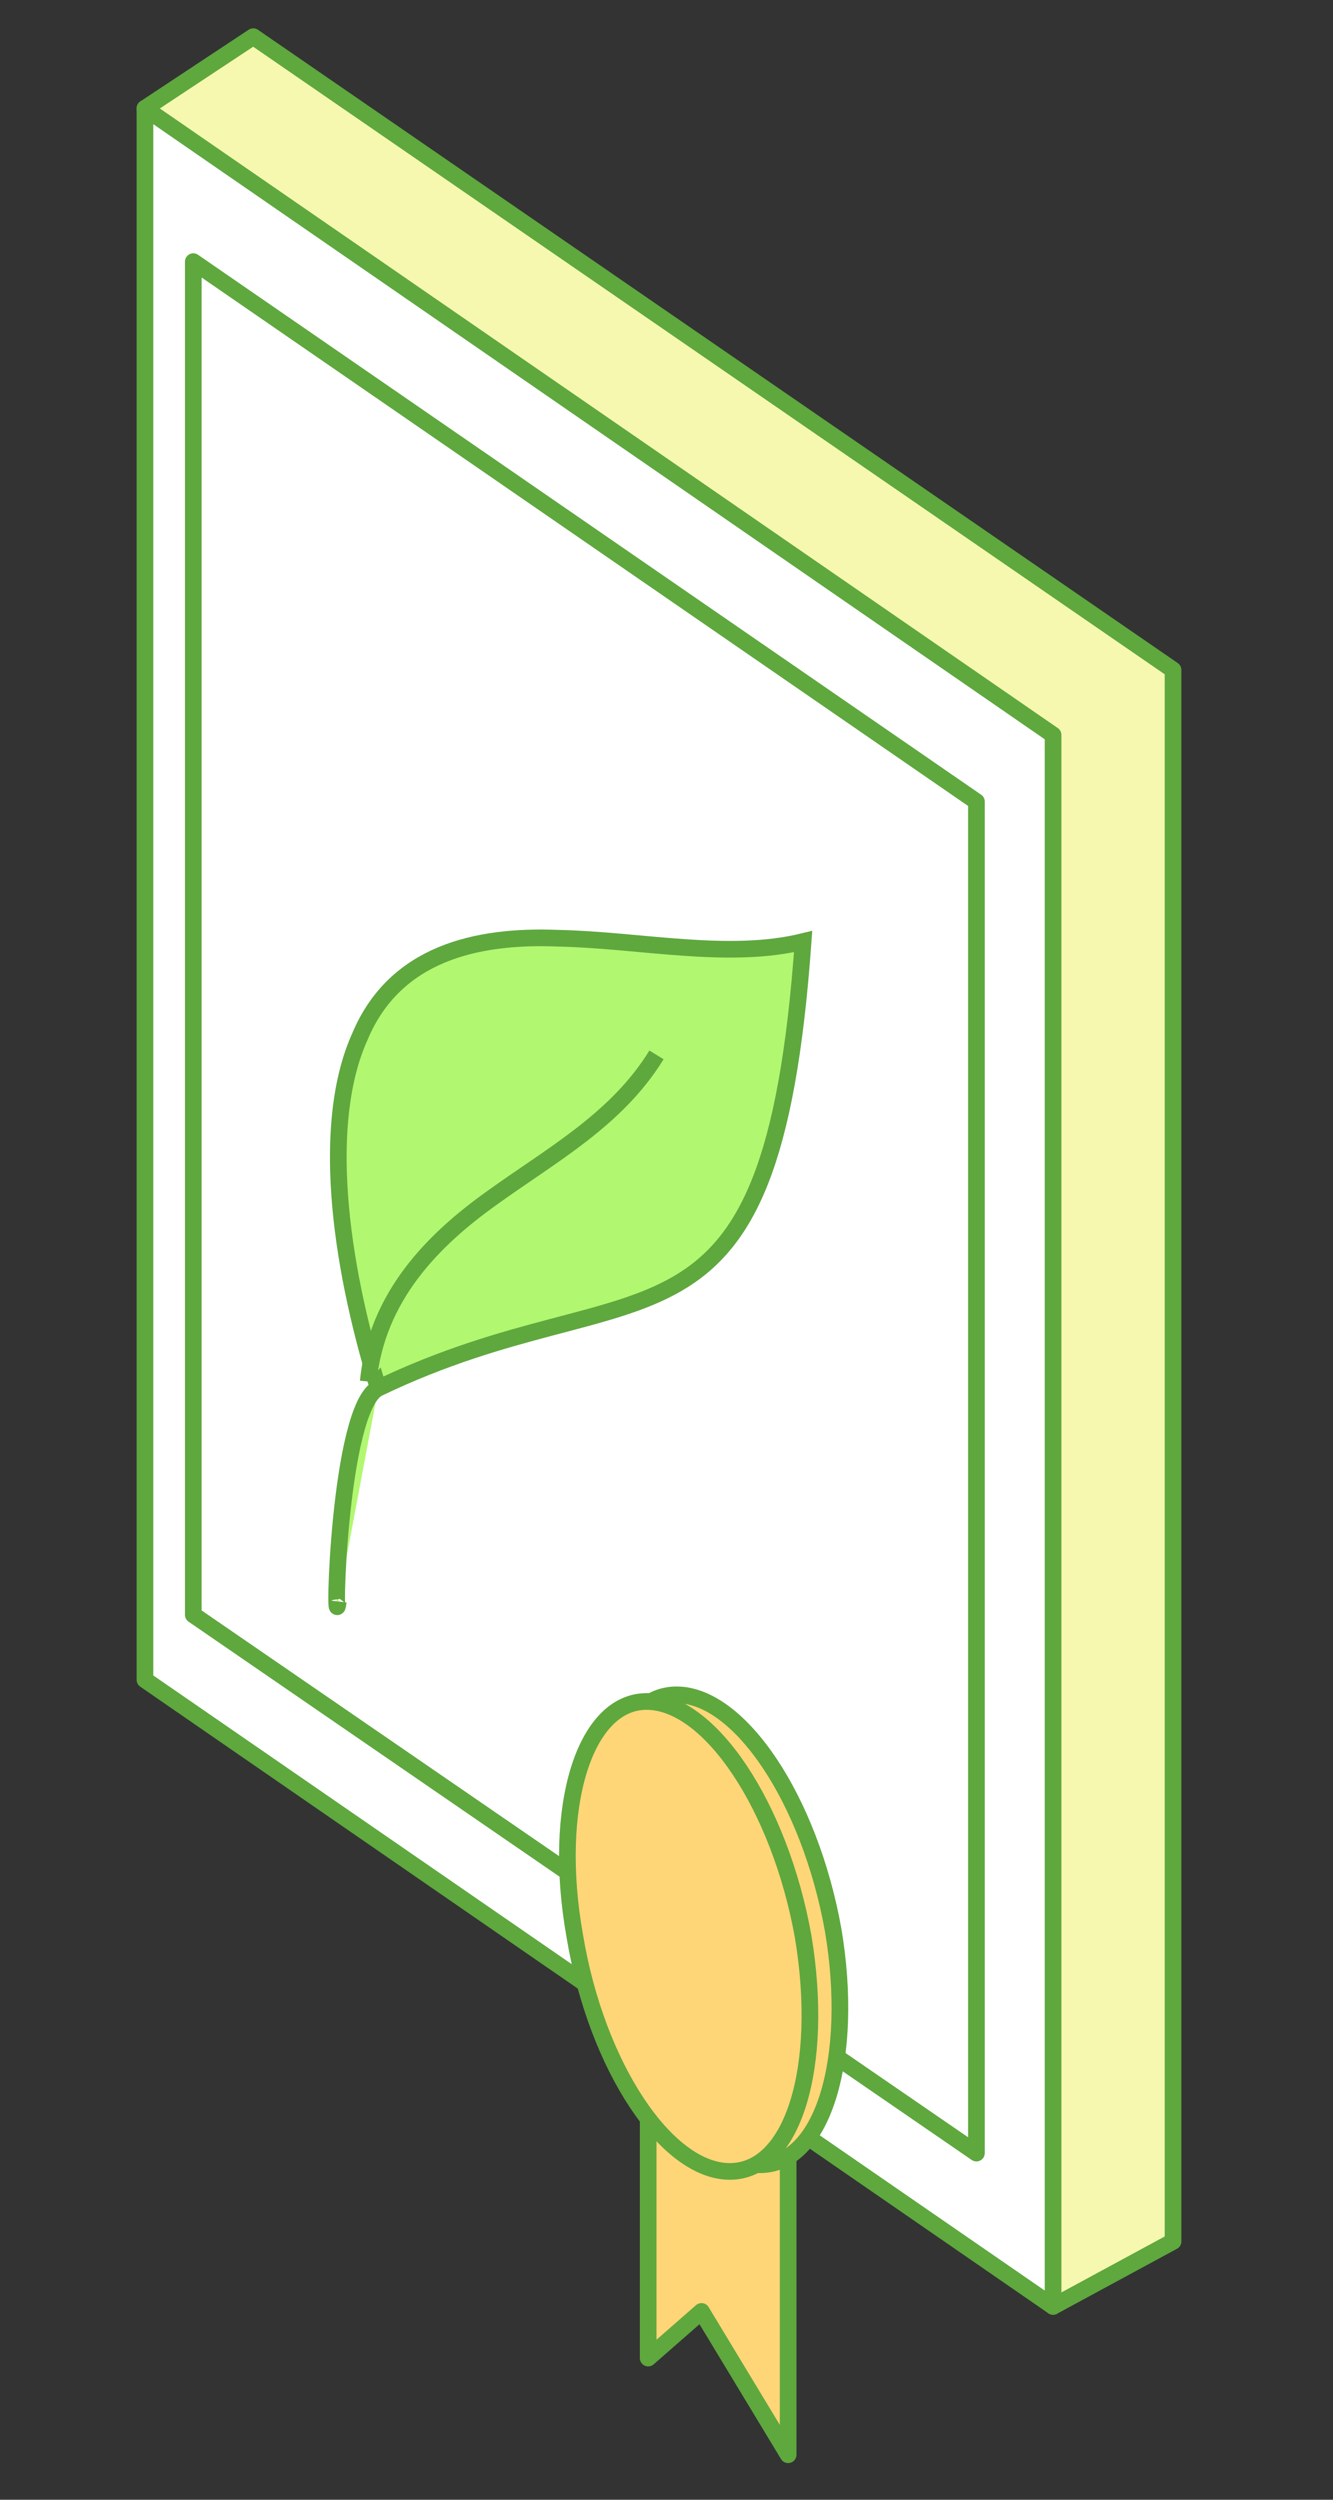
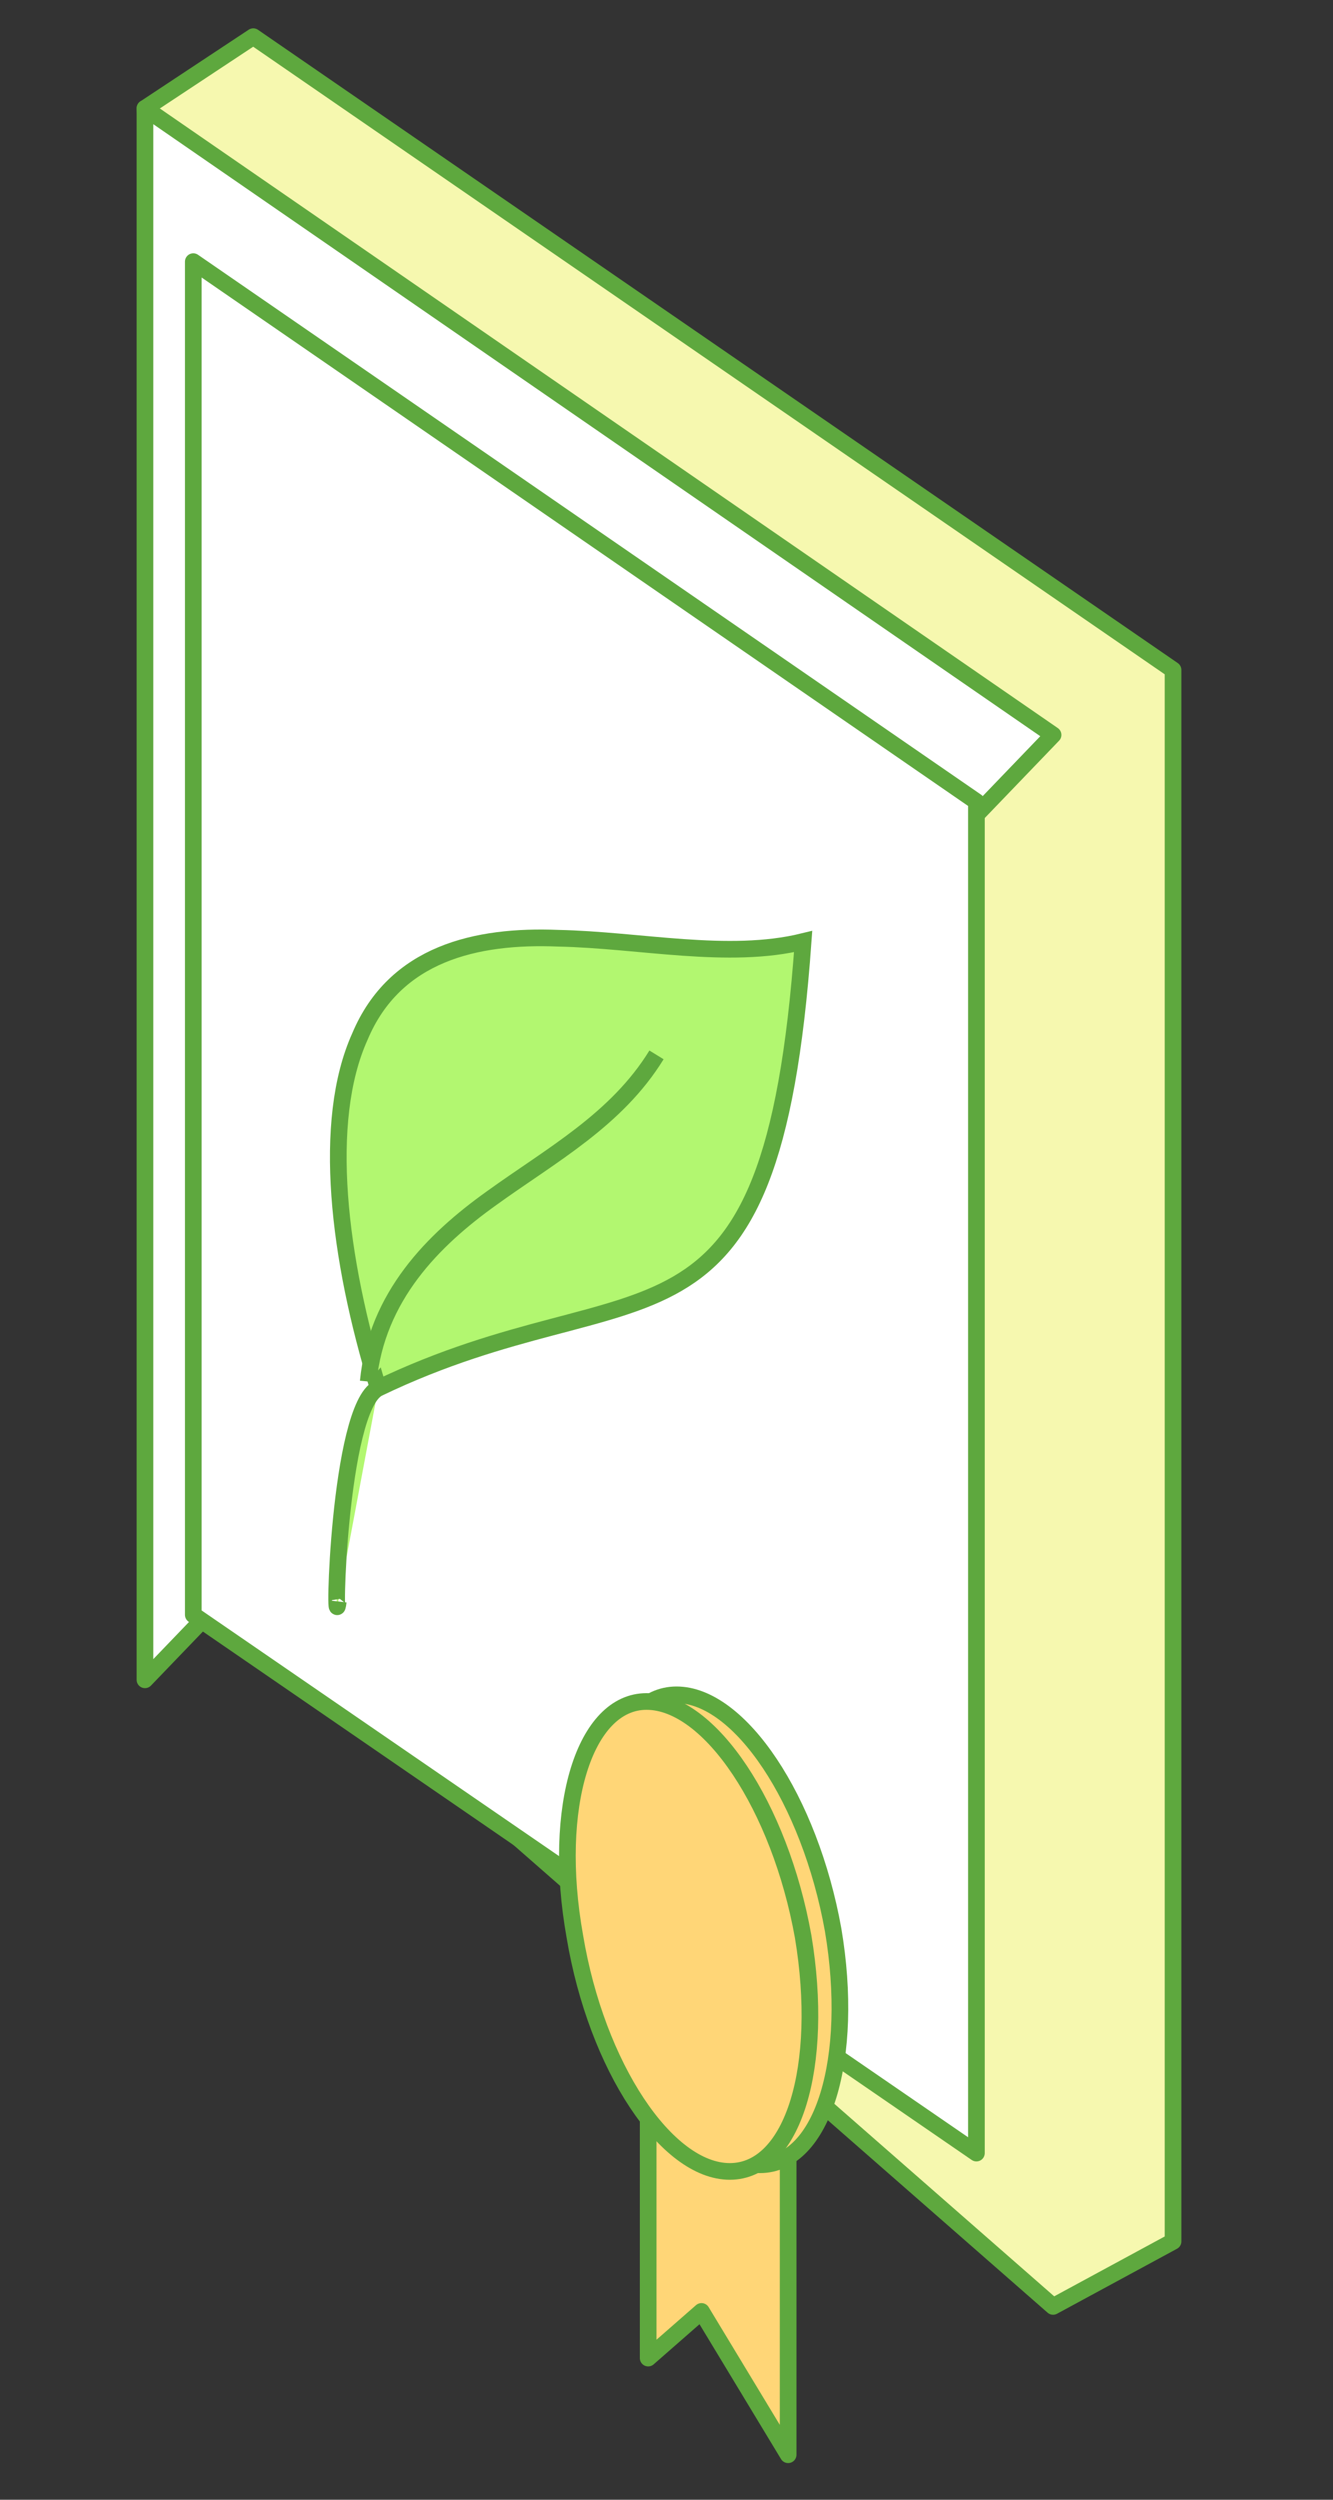
<svg xmlns="http://www.w3.org/2000/svg" version="1.2" viewBox="0 0 80 150" width="80" height="150">
  <rect x="0" y="0" width="80" height="150" fill="#333333" stroke="none" />
  <title>f_018654258809c6ee-ai</title>
  <style>
		.s0 { fill: #f6f8af;stroke: #5ea83e;stroke-linecap: round;stroke-linejoin: round } 
		.s1 { fill: #ffd677;stroke: #5ea83e;stroke-linecap: round;stroke-linejoin: round } 
		.s2 { fill: #ffffff;stroke: #5ea83e;stroke-linecap: round;stroke-linejoin: round } 
		.s3 { fill: none;stroke: #000000;stroke-linecap: round;stroke-linejoin: round } 
		.s4 { fill: none;stroke: #000000;stroke-linejoin: round } 
		.s5 { fill: #b2f770;stroke: #5ea83e;stroke-miterlimit:10 } 
		.s6 { opacity: .3;fill: none;stroke: #000000;stroke-miterlimit:10 } 
	</style>
  <g id="Слой 1">
	</g>
  <g id="Слой 2">
    <path id="&lt;Path&gt;" class="s0" d="m70.4 40.2l-55.2-38-6.5 4.3 7.1 90.4 47.4 41.5 7.2-3.9z" />
    <g id="&lt;Group&gt;">
		</g>
    <path id="&lt;Path&gt;" class="s1" d="m47.3 123.9l-8.4-5.7v23.3l3.2-2.8 5.2 8.6z" />
    <g id="&lt;Group&gt;">
		</g>
-     <path id="&lt;Path&gt;" class="s2" d="m63.2 44.1l-54.5-37.6v94.3l54.5 37.6z" />
+     <path id="&lt;Path&gt;" class="s2" d="m63.2 44.1l-54.5-37.6v94.3z" />
    <path id="&lt;Path&gt;" class="s2" d="m58.6 48.1l-47-32.4v81.2l47 32.3z" />
    <g id="&lt;Group&gt;">
		</g>
    <path id="&lt;Path&gt;" class="s1" d="m50 115.8c1.3 7.7-0.6 14.1-4.4 14.1-3.8 0-8-6.4-9.3-14.1-1.4-7.8 0.6-14.1 4.3-14.1 3.8 0 8 6.3 9.4 14.1z" />
    <path id="&lt;Path&gt;" class="s1" d="m48.2 116.2c1.3 7.8-0.6 14.1-4.4 14.1-3.8 0-8-6.3-9.3-14.1-1.4-7.8 0.6-14.1 4.3-14.1 3.8 0 8 6.3 9.4 14.1z" />
    <path id="&lt;Path&gt;" class="s3" d="" />
    <g id="&lt;Group&gt;">
      <g id="&lt;Group&gt;">
			</g>
    </g>
    <g id="&lt;Group&gt;">
		</g>
    <path id="&lt;Path&gt;" class="s4" d="" />
    <path id="&lt;Path&gt;" class="s5" d="m22.7 83.3c-2.4-7.8-3.4-16-1.1-21.1 2.1-5 7-6.1 11.9-5.9 4.9 0.1 10.2 1.3 14.7 0.2-1.9 26.6-9.7 19.2-25.5 26.8-2.4 1.2-2.7 15.4-2.4 12.8" />
    <path id="&lt;Path&gt;" class="s5" d="m22.1 82.9c0.5-5.1 3.9-8.5 7.4-11 3.6-2.6 7.5-4.7 9.9-8.6" />
    <path id="&lt;Path&gt;" class="s1" d="" />
    <g id="&lt;Group&gt;">
		</g>
  </g>
  <g id="Слой 3" style="display: none">
    <path id="&lt;Path&gt;" class="s6" d="m192.4 492.8l929.4-650.8" />
    <path id="&lt;Path&gt;" class="s6" d="m192.4 520.6l929.4-650.7" />
    <path id="&lt;Path&gt;" class="s6" d="m192.4 548.5l929.4-650.8" />
    <path id="&lt;Path&gt;" class="s6" d="m192.4 576.3l929.4-650.7" />
    <path id="&lt;Path&gt;" class="s6" d="m192.4 604.2l929.4-650.8" />
    <path id="&lt;Path&gt;" class="s6" d="m192.4 632l929.4-650.7" />
    <path id="&lt;Path&gt;" class="s6" d="m192.4 659.9l929.4-650.8" />
    <path id="&lt;Path&gt;" class="s6" d="m192.4 687.7l929.4-650.7" />
    <path id="&lt;Path&gt;" class="s6" d="m192.4 715.6l929.4-650.7" />
    <path id="&lt;Path&gt;" class="s6" d="m192.4 743.5l929.4-650.8" />
    <path id="&lt;Path&gt;" class="s6" d="m192.4 771.3l929.4-650.7" />
    <path id="&lt;Path&gt;" class="s6" d="m192.4 799.2l929.4-650.8" />
    <path id="&lt;Path&gt;" class="s6" d="m192.4 827l929.4-650.7" />
    <path id="&lt;Path&gt;" class="s6" d="m192.4 854.9l929.4-650.8" />
    <path id="&lt;Path&gt;" class="s6" d="m192.4 882.7l929.4-650.7" />
    <path id="&lt;Path&gt;" class="s6" d="m192.4 910.6l929.4-650.8" />
    <path id="&lt;Path&gt;" class="s6" d="m192.4 938.4l929.4-650.7" />
    <path id="&lt;Path&gt;" class="s6" d="m192.4 966.3l929.4-650.7" />
    <path id="&lt;Path&gt;" class="s6" d="m192.4 994.2l929.4-650.8" />
-     <path id="&lt;Path&gt;" class="s6" d="m192.4 1022l929.4-650.7" />
    <path id="&lt;Path&gt;" class="s6" d="m192.4 1049.9l929.4-650.8" />
    <path id="&lt;Path&gt;" class="s6" d="m192.4 1077.7l929.4-650.7" />
    <path id="&lt;Path&gt;" class="s6" d="m192.4 1105.6l929.4-650.8" />
    <path id="&lt;Path&gt;" class="s6" d="m192.4 1133.4l929.4-650.7" />
    <path id="&lt;Path&gt;" class="s6" d="m192.4 1161.3l929.4-650.8" />
    <path id="&lt;Path&gt;" class="s6" d="m192.4 1189.1l929.4-650.7" />
    <path id="&lt;Path&gt;" class="s6" d="m192.4 1217l929.4-650.7" />
    <path id="&lt;Path&gt;" class="s6" d="m192.4 1244.9l929.4-650.8" />
    <path id="&lt;Path&gt;" class="s6" d="m192.4 1272.7l929.4-650.7" />
    <path id="&lt;Path&gt;" class="s6" d="m192.4 1300.6l929.4-650.8" />
    <path id="&lt;Path&gt;" class="s6" d="m192.4 1328.4l929.4-650.7" />
    <path id="&lt;Path&gt;" class="s6" d="m192.4 1356.3l929.4-650.8" />
    <path id="&lt;Path&gt;" class="s6" d="m192.4 1384.1l929.4-650.7" />
    <path id="&lt;Path&gt;" class="s6" d="m192.4 1412l929.4-650.8" />
    <path id="&lt;Path&gt;" class="s6" d="m192.4 1439.8l929.4-650.7" />
    <path id="&lt;Path&gt;" class="s6" d="m192.4 1467.7l929.4-650.7" />
    <path id="&lt;Path&gt;" class="s6" d="m1121.8 492.8l-929.4-650.8" />
    <path id="&lt;Path&gt;" class="s6" d="m1121.8 520.6l-929.4-650.7" />
    <path id="&lt;Path&gt;" class="s6" d="m1121.8 548.5l-929.4-650.8" />
    <path id="&lt;Path&gt;" class="s6" d="m1121.8 576.3l-929.4-650.7" />
    <path id="&lt;Path&gt;" class="s6" d="m1121.8 604.2l-929.4-650.8" />
    <path id="&lt;Path&gt;" class="s6" d="m1121.8 632l-929.4-650.7" />
    <path id="&lt;Path&gt;" class="s6" d="m1121.8 659.9l-929.4-650.8" />
    <path id="&lt;Path&gt;" class="s6" d="m1121.8 687.7l-929.4-650.7" />
    <path id="&lt;Path&gt;" class="s6" d="m1121.8 715.6l-929.4-650.7" />
    <path id="&lt;Path&gt;" class="s6" d="m1121.8 743.5l-929.4-650.8" />
    <path id="&lt;Path&gt;" class="s6" d="m1121.8 771.3l-929.4-650.7" />
    <path id="&lt;Path&gt;" class="s6" d="m1121.8 799.2l-929.4-650.8" />
    <path id="&lt;Path&gt;" class="s6" d="m1121.8 827l-929.4-650.7" />
    <path id="&lt;Path&gt;" class="s6" d="m1121.8 854.9l-929.4-650.8" />
-     <path id="&lt;Path&gt;" class="s6" d="m1121.8 882.7l-929.4-650.7" />
    <path id="&lt;Path&gt;" class="s6" d="m1121.8 910.6l-929.4-650.8" />
    <path id="&lt;Path&gt;" class="s6" d="m1121.8 938.4l-929.4-650.7" />
    <path id="&lt;Path&gt;" class="s6" d="m1121.8 966.3l-929.4-650.7" />
    <path id="&lt;Path&gt;" class="s6" d="m1121.8 994.2l-929.4-650.8" />
    <path id="&lt;Path&gt;" class="s6" d="m1121.8 1022l-929.4-650.7" />
-     <path id="&lt;Path&gt;" class="s6" d="m1121.8 1049.9l-929.4-650.8" />
    <path id="&lt;Path&gt;" class="s6" d="m1121.8 1077.7l-929.4-650.7" />
    <path id="&lt;Path&gt;" class="s6" d="m1121.8 1105.6l-929.4-650.8" />
    <path id="&lt;Path&gt;" class="s6" d="m1121.8 1133.4l-929.4-650.7" />
    <path id="&lt;Path&gt;" class="s6" d="m1121.8 1161.3l-929.4-650.8" />
    <path id="&lt;Path&gt;" class="s6" d="m1121.8 1189.1l-929.4-650.7" />
    <path id="&lt;Path&gt;" class="s6" d="m1121.8 1217l-929.4-650.7" />
    <path id="&lt;Path&gt;" class="s6" d="m1121.8 1244.9l-929.4-650.8" />
    <path id="&lt;Path&gt;" class="s6" d="m1121.8 1272.7l-929.4-650.7" />
    <path id="&lt;Path&gt;" class="s6" d="m1121.8 1300.6l-929.4-650.8" />
    <path id="&lt;Path&gt;" class="s6" d="m1121.8 1328.4l-929.4-650.7" />
    <path id="&lt;Path&gt;" class="s6" d="m1121.8 1356.3l-929.4-650.8" />
    <path id="&lt;Path&gt;" class="s6" d="m1121.8 1384.1l-929.4-650.7" />
-     <path id="&lt;Path&gt;" class="s6" d="m1121.8 1412l-929.4-650.8" />
    <path id="&lt;Path&gt;" class="s6" d="m1121.8 1439.8l-929.4-650.7" />
    <path id="&lt;Path&gt;" class="s6" d="m1121.8 1467.7l-929.4-650.7" />
  </g>
</svg>